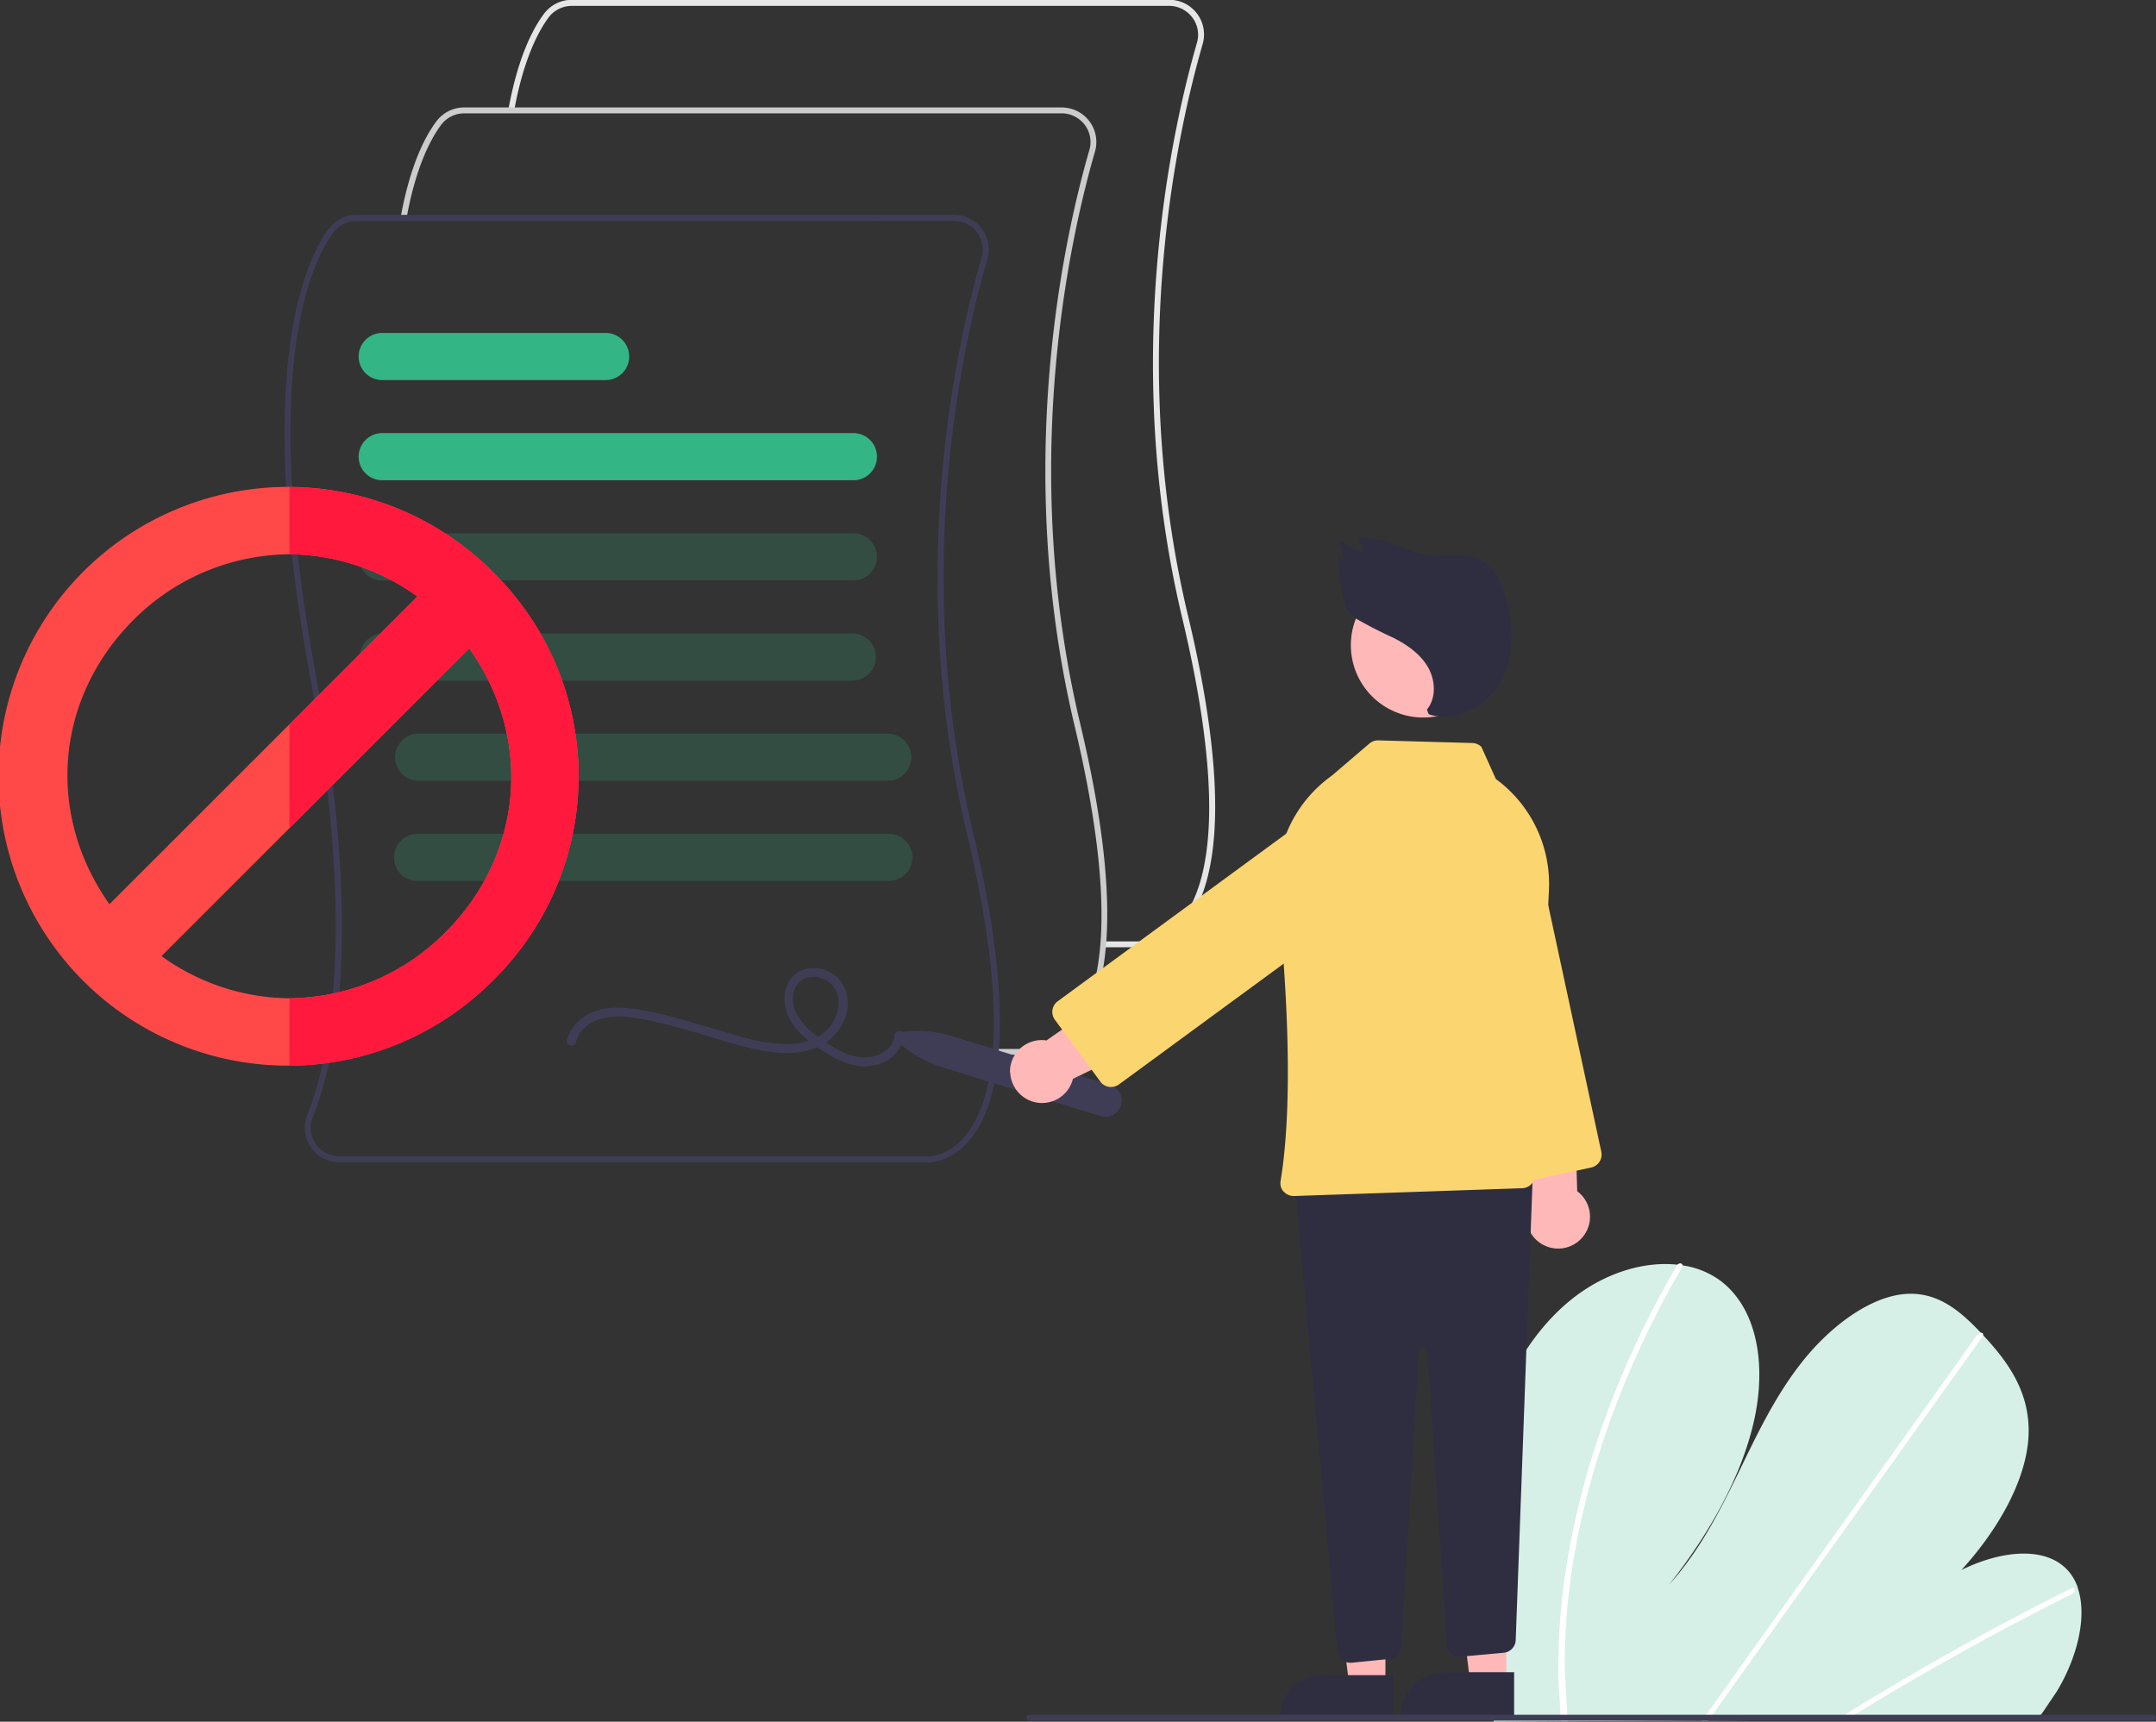
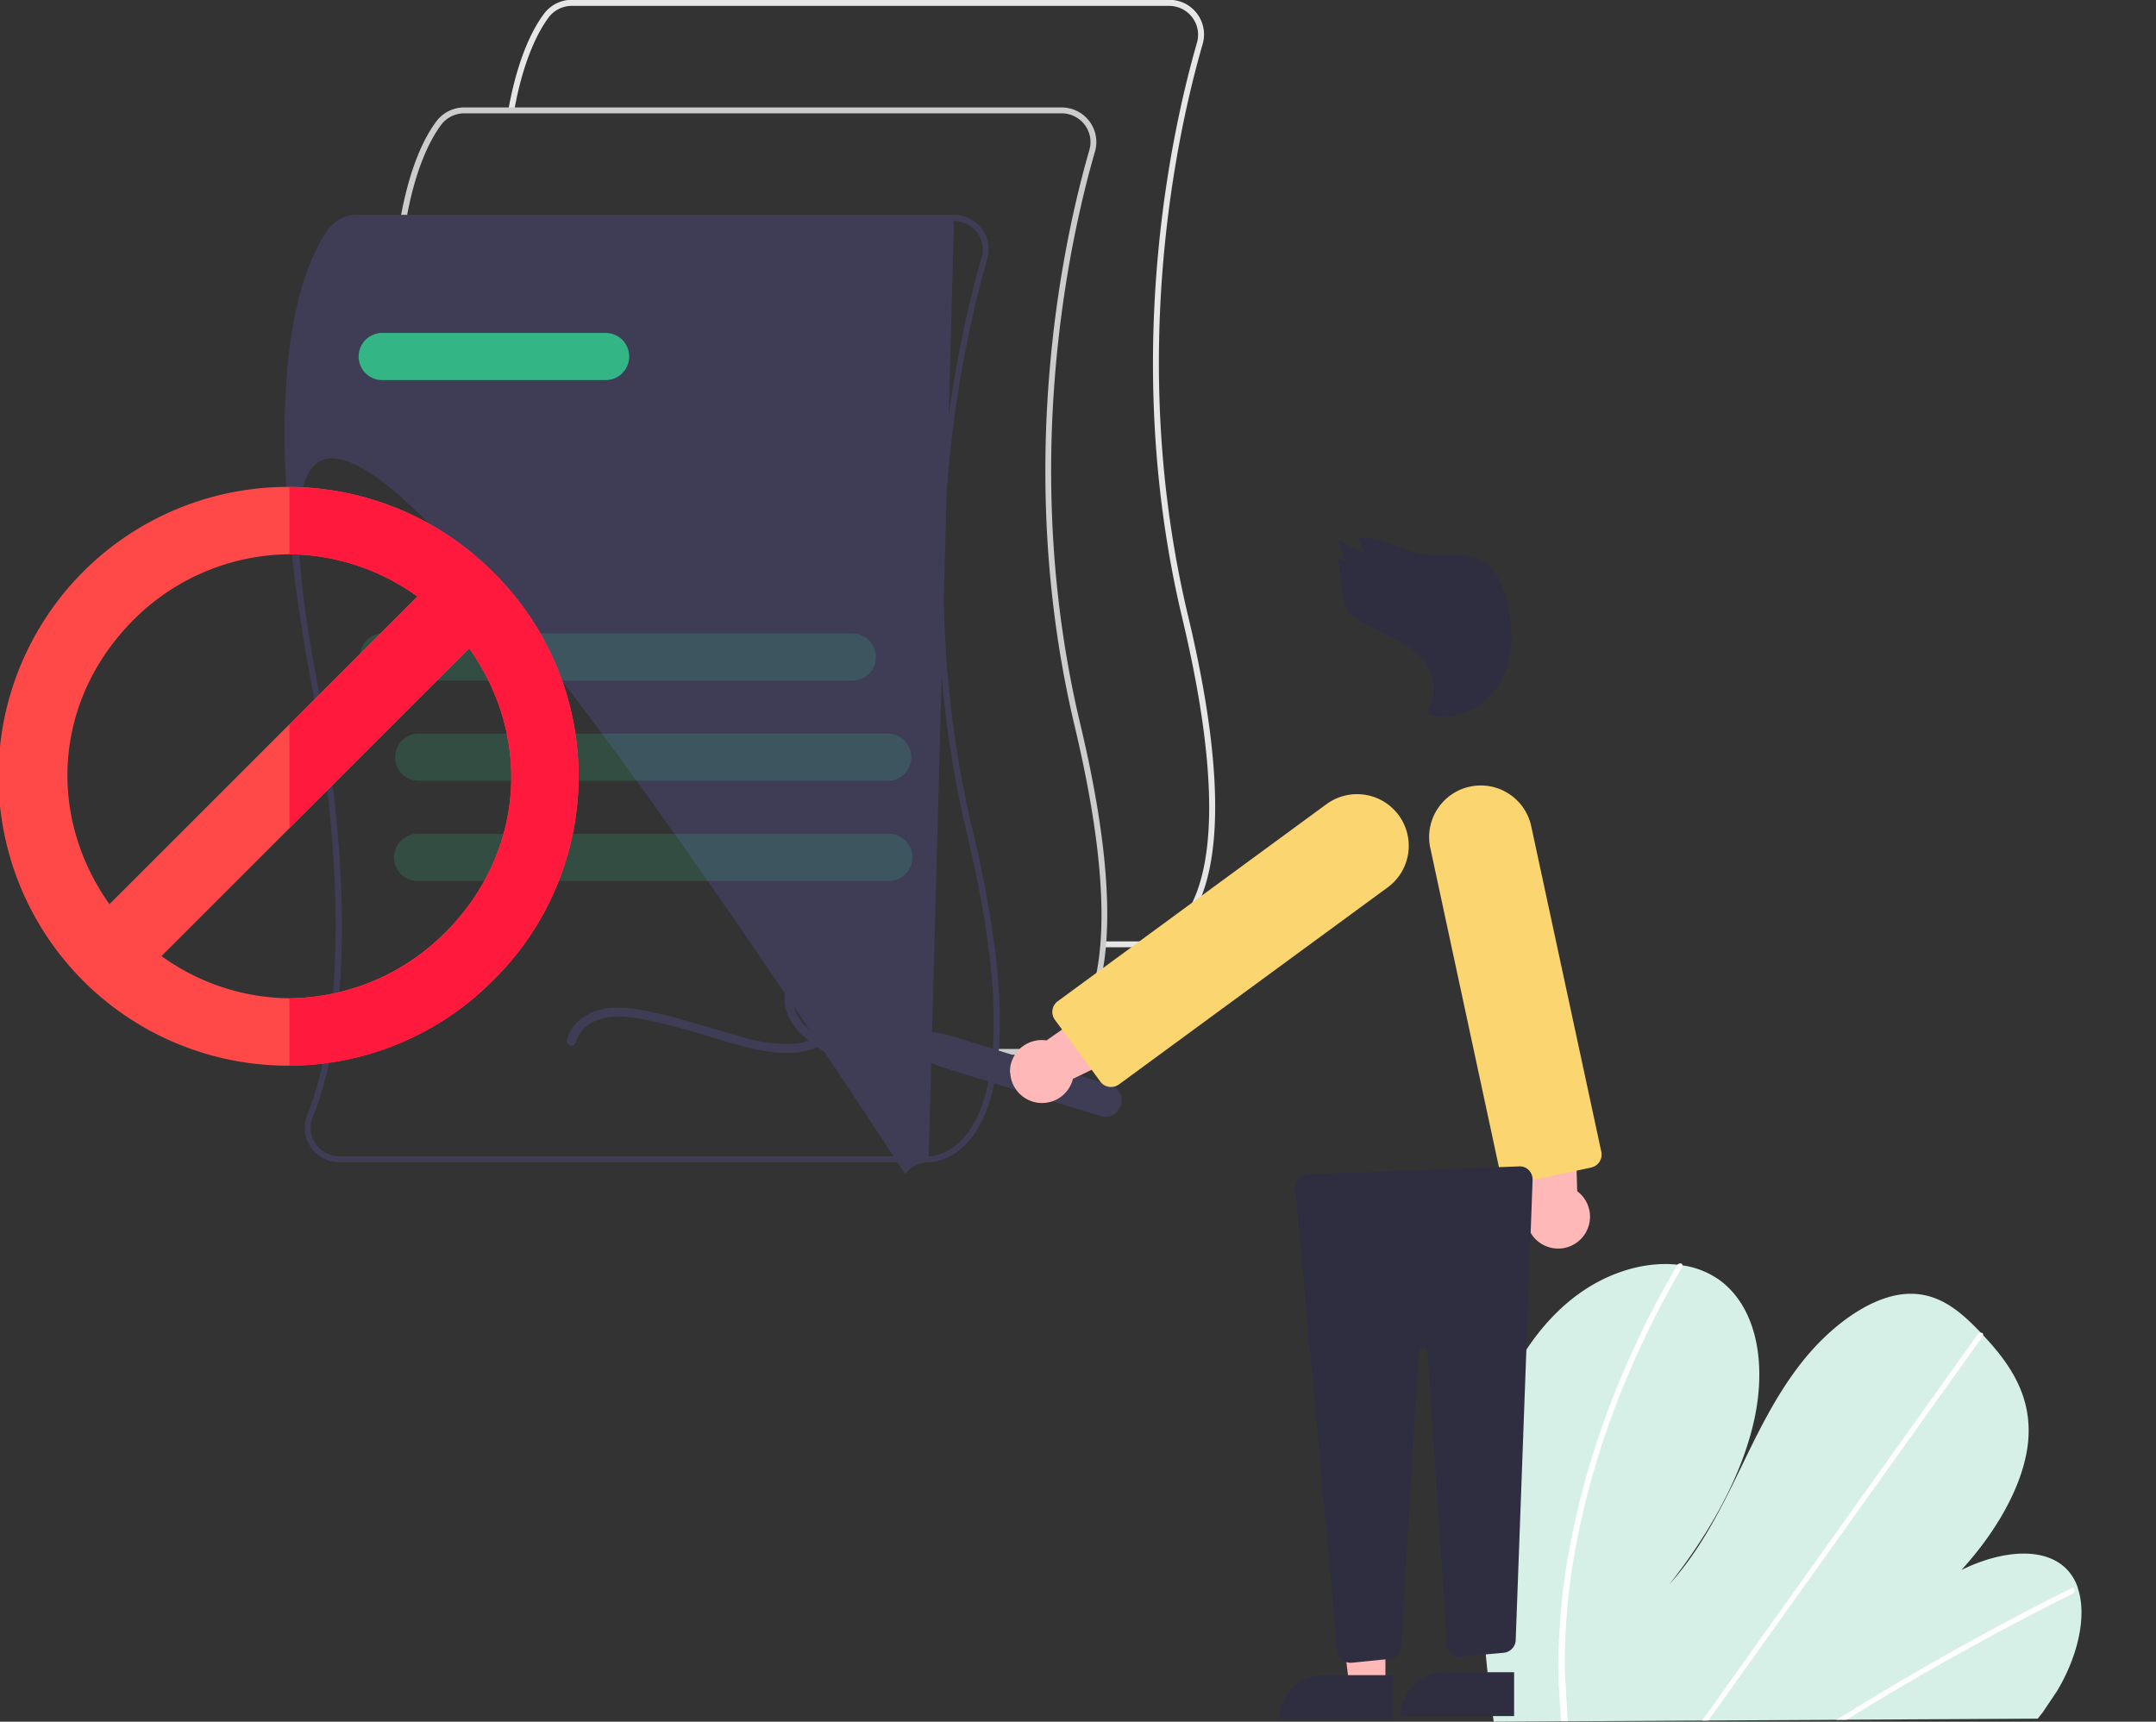
<svg xmlns="http://www.w3.org/2000/svg" xmlns:xlink="http://www.w3.org/1999/xlink" viewBox="0 0 447 357">
  <rect x="0" y="0" width="447" height="357" fill="#333333" stroke="none" />
  <path d="M237.16 196.42h-8.42v-1.22h8.32c.19 0 4.13.12 7.75-4.27 5.4-6.55 9.84-22.75.3-62.78C232.28 74.32 243 26.77 248.17 8.83a5.91 5.91 0 0 0-1-5.24 6 6 0 0 0-4.77-2.37H118.54a6 6 0 0 0-4.84 2.46c-2.2 3-5.22 8.83-7.11 19.34l-1.2-.22c1.93-10.73 5-16.71 7.32-19.84a7.2 7.2 0 0 1 5.83-3h123.89a7.32 7.32 0 0 1 3.22.75 7.27 7.27 0 0 1 2.53 2.11 7.18 7.18 0 0 1 1.17 6.31c-5.17 17.85-15.82 65.15-3 118.69 9.67 40.59 5 57.14-.59 63.89-3.76 4.48-7.82 4.71-8.6 4.71z" fill="#e6e6e6" />
  <path d="M214.84 218.72h-8.43v-1.22h8.33c.19 0 4.12.12 7.75-4.27 5.4-6.55 9.83-22.75.29-62.78-12.78-53.83-2.13-101.38 3.07-119.32a5.93 5.93 0 0 0-3.08-7 5.85 5.85 0 0 0-2.66-.63H96.21a6 6 0 0 0-4.83 2.5c-2.2 3-5.22 8.83-7.11 19.34l-1.21-.22c1.94-10.73 5-16.71 7.33-19.84a7.2 7.2 0 0 1 5.82-3h123.9a7.31 7.31 0 0 1 3.21.75 7.21 7.21 0 0 1 2.54 2.11 7.13 7.13 0 0 1 1.32 3 7 7 0 0 1-.16 3.29c-5.17 17.85-15.81 65.15-3.05 118.69 9.68 40.59 5 57.14-.58 63.88-3.7 4.49-7.77 4.72-8.55 4.72z" fill="#ccc" />
-   <path d="M192.51 241H70.4a7.17 7.17 0 0 1-7.16-6.4 7.31 7.31 0 0 1 .47-3.43c4.43-11.05 10.39-37.55.57-90.94-11.59-63-1.21-85.81 3.79-92.68a7.16 7.16 0 0 1 5.82-3h123.9a7.14 7.14 0 0 1 5.74 2.86 7 7 0 0 1 1.33 3 7.18 7.18 0 0 1-.16 3.29c-5.17 17.85-15.81 65.15-3 118.69 9.67 40.59 5 57.14-.58 63.88-3.75 4.52-7.82 4.73-8.61 4.73zM73.89 45.82a6 6 0 0 0-4.83 2.46C64.15 55 54 77.45 65.48 140c9.38 51 4.83 78-.63 91.61a5.82 5.82 0 0 0 .59 5.54 6 6 0 0 0 2.15 1.93 6.11 6.11 0 0 0 2.81.69h122c.2 0 4.13.12 7.75-4.27 5.4-6.55 9.84-22.75.3-62.78-12.83-53.82-2.13-101.37 3.06-119.31a5.87 5.87 0 0 0 .14-2.73 5.94 5.94 0 0 0-3.21-4.26 6 6 0 0 0-2.66-.62z" fill="#3f3d56" />
+   <path d="M192.51 241H70.4a7.17 7.17 0 0 1-7.16-6.4 7.31 7.31 0 0 1 .47-3.43c4.43-11.05 10.39-37.55.57-90.94-11.59-63-1.21-85.81 3.79-92.68a7.16 7.16 0 0 1 5.82-3h123.9a7.14 7.14 0 0 1 5.74 2.86 7 7 0 0 1 1.33 3 7.18 7.18 0 0 1-.16 3.29c-5.17 17.85-15.81 65.15-3 118.69 9.67 40.59 5 57.14-.58 63.88-3.75 4.52-7.82 4.73-8.61 4.73za6 6 0 0 0-4.83 2.46C64.15 55 54 77.45 65.48 140c9.38 51 4.83 78-.63 91.61a5.82 5.82 0 0 0 .59 5.54 6 6 0 0 0 2.15 1.93 6.11 6.11 0 0 0 2.81.69h122c.2 0 4.13.12 7.75-4.27 5.4-6.55 9.84-22.75.3-62.78-12.83-53.82-2.13-101.37 3.06-119.31a5.87 5.87 0 0 0 .14-2.73 5.94 5.94 0 0 0-3.21-4.26 6 6 0 0 0-2.66-.62z" fill="#3f3d56" />
  <g fill="#34b586">
    <use xlink:href="#B" />
    <use xlink:href="#B" y="20.77" fill-opacity=".2" />
    <path d="M176.71 141.13H79.47a4.89 4.89 0 1 1 0-9.78h97.24a4.89 4.89 0 1 1 0 9.78zm7.34 20.77H86.8a4.89 4.89 0 1 1 0-9.78h97.25a4.89 4.89 0 1 1 0 9.78zm0 20.77H86.8a4.89 4.89 0 1 1 0-9.77h97.25a4.89 4.89 0 1 1 0 9.77z" fill-opacity=".2" />
    <path d="M125.34 78.81H79.47a4.89 4.89 0 0 1-4.419-7.394 4.89 4.89 0 0 1 4.419-2.376h45.87a4.89 4.89 0 0 1 4.419 7.394 4.89 4.89 0 0 1-4.419 2.376z" />
  </g>
  <path d="M119.41 216.16c1-4.17 5.63-5.54 9.42-5.39a40.53 40.53 0 0 1 7.1 1.12c2.44.55 4.85 1.19 7.25 1.88 4.41 1.25 8.76 2.77 13.24 3.75 3.72.81 7.77 1.29 11.49.17a10.91 10.91 0 0 0 7.57-7.42c.92-3.47-.34-7.26-3.7-8.84-3.07-1.44-6.94-.71-8.46 2.56-1.71 3.68 0 7.69 2.71 10.36a30.79 30.79 0 0 0 5 3.82 18.93 18.93 0 0 0 6 2.7c3.54.75 7.76-.36 9.58-3.74a6.25 6.25 0 0 0 .72-2.46c.11-1.18-1.73-1.17-1.84 0-.31 3.36-4.25 4.93-7.2 4.57a14.68 14.68 0 0 1-5.58-2.17 33.09 33.09 0 0 1-4.62-3.25c-2.5-2.17-4.84-5.72-3.16-9.1 1.36-2.74 4.93-2.71 7.1-.94 2.62 2.14 2.15 6 .42 8.58-1.92 2.82-5.39 4-8.67 4.13a34 34 0 0 1-10.49-1.64l-12.66-3.67c-2.41-.64-4.85-1.22-7.3-1.67a24.05 24.05 0 0 0-7.08-.49c-3.82.44-7.73 2.67-8.68 6.66-.27 1.14 1.5 1.63 1.77.48z" fill="#3f3d56" />
  <path d="M306.87 319.79a280.69 280.69 0 0 0 2.64 35.95l.18 1.26 112.79-.63 1-1.26 2.94-4.36c4.36-7.22 6.35-15.67 4.35-21.5v-.09a10.12 10.12 0 0 0-2-3.47c-4.56-5.12-13.76-4.27-22.12-.14 7.49-8.19 13.46-18.53 13.92-27.76.44-9-4.27-15.44-9.39-20.91-.16-.18-.33-.35-.5-.53l-.25-.27c-4-4.16-8.64-8.27-15.37-7.77-7.38.55-15.56 6.72-21.3 13.92s-9.55 15.36-13.42 23.33-8.06 16.14-14.27 23c8.41-10.63 15.2-22.72 17.7-34.48s.3-23.06-7.19-28.6a17.5 17.5 0 0 0-7.68-3.09 16.04 16.04 0 0 0-1-.14c-6.94-.79-15.23 1.61-22.28 7.34-7.76 6.31-13.14 15.66-15.82 24.54s-3.01 17.39-2.93 25.66z" fill="#d6f0e7" />
  <path d="M380.66 356.6h2.16l2.06-1.27 1.3-.79Q396.91 348 407.77 342q10.86-6 21.82-11.48a.89.89 0 0 0 .52-1v-.08c-.1-.19-.33-.27-.66-.1l-2.69 1.35q-11 5.56-21.9 11.67-10.9 6.11-21.66 12.76l-.45.28zm-27.8.16h1.33l.9-1.26 21.19-29.7L411 277.18a.83.83 0 0 0 .14-.3c.1-.36-.16-.57-.5-.53a1 1 0 0 0-.4.15 1.07 1.07 0 0 0-.3.3l-19.45 27.25L356 352.42l-2.2 3.08zM323.14 349l.42 6.65c0 .41.07.83.11 1.25h1.4l-.12-1.25-.54-9.65a134.29 134.29 0 0 1 2.65-27.12 169.21 169.21 0 0 1 8.21-28.17 194.32 194.32 0 0 1 13.44-27.88.77.77 0 0 0 .13-.49c-.06-.4-.59-.52-1-.14a1 1 0 0 0-.2.25l-1.9 3.34a192.12 192.12 0 0 0-12.86 28 168.17 168.17 0 0 0-7.65 28.21 133.11 133.11 0 0 0-2.09 27z" fill="#fff" />
  <path d="M186.83 216.6a1.61 1.61 0 0 1-.49-.74 1.59 1.59 0 0 1 0-.89 1.53 1.53 0 0 1 .49-.73 1.57 1.57 0 0 1 .82-.34 25.36 25.36 0 0 1 9.91 1l32.62 10.1a3.38 3.38 0 0 1 1.15.62 3.36 3.36 0 0 1-.58 5.56 3.46 3.46 0 0 1-1.26.37 3.38 3.38 0 0 1-1.3-.13l-32.61-10.06a25.42 25.42 0 0 1-8.75-4.74z" fill="#3f3d56" />
  <path d="M320.5 258.38a6.56 6.56 0 0 1-3-9.61l-5.59-29.2 14.24-1.11L327 247a6.6 6.6 0 0 1-1.85 11.55 6.54 6.54 0 0 1-4.65-.17z" fill="#ffb8b8" />
  <path d="M311.05 243.32l-14.51-67.5c-1.24-5.78 2.44-11.47 8.22-12.71s11.47 2.44 12.71 8.22l14.53 67.5a2.8 2.8 0 0 1-.38 2.07 2.75 2.75 0 0 1-1.73 1.19l-15.55 3.34a2.8 2.8 0 0 1-1.08 0 2.74 2.74 0 0 1-1-.39 2.62 2.62 0 0 1-.77-.75 2.77 2.77 0 0 1-.43-1z" fill="#fbd56f" />
  <path d="M287.24 349.49h-7.5l-3.57-28.89h11.07z" fill="#ffb8b8" />
  <path d="M274.38 347.35h14.46v9.1h-23.56a9.08 9.08 0 0 1 2.66-6.43 8.92 8.92 0 0 1 3-2 9 9 0 0 1 3.48-.7z" fill="#2f2e41" />
-   <path d="M312.31 348.88h-7.5L301.25 320h11.06z" fill="#ffb8b8" />
  <path d="M299.46 346.74h14.46v9.1h-23.57a9 9 0 0 1 .7-3.48 8.78 8.78 0 0 1 2-2.95 9.06 9.06 0 0 1 3-2 9.28 9.28 0 0 1 3.49-.69zm-21.21-2.63a2.77 2.77 0 0 1-.68-.84 2.85 2.85 0 0 1-.31-1l-8.71-95.78a2.58 2.58 0 0 1 .12-1.1 2.76 2.76 0 0 1 1.44-1.63 2.63 2.63 0 0 1 1.07-.26l43.72-1.64a2.63 2.63 0 0 1 1.1.14 2.75 2.75 0 0 1 1.56 1.55 3 3 0 0 1 .19 1.11l-3.5 95.41a2.73 2.73 0 0 1-.75 1.79 2.78 2.78 0 0 1-1.75.85l-8.81.8a2.86 2.86 0 0 1-1.09-.12 2.7 2.7 0 0 1-.95-.53 2.67 2.67 0 0 1-.67-.86 2.53 2.53 0 0 1-.23-1l-4.05-60.61a.8.8 0 0 0-.07-.34 1 1 0 0 0-.2-.28.92.92 0 0 0-.3-.18 1 1 0 0 0-.34-.06h0a1 1 0 0 0-.35.06.79.79 0 0 0-.29.18.72.72 0 0 0-.2.29.94.94 0 0 0-.08.34l-3.62 61a2.74 2.74 0 0 1-2.5 2.6l-7.7.77a2.82 2.82 0 0 1-1.08-.1 2.91 2.91 0 0 1-.95-.51z" fill="#2f2e41" />
-   <path d="M295.07 148.78c8.284 0 15-6.716 15-15s-6.716-15-15-15-15 6.716-15 15 6.716 15 15 15z" fill="#ffb8b8" />
-   <path d="M266.14 247.1a2.63 2.63 0 0 1-.57-1 2.57 2.57 0 0 1-.07-1.2c2.77-16.84 1.21-41.59-.59-59.38a27 27 0 0 1 11.15-24.63l7.85-6.71a2.78 2.78 0 0 1 1.87-.66l19.49.55a2.76 2.76 0 0 1 1.87.81l3 6.66h0a26.94 26.94 0 0 1 11 23l-2.87 59.22a2.78 2.78 0 0 1-2.66 2.62L268.3 248h-.09a2.82 2.82 0 0 1-1.14-.25 2.72 2.72 0 0 1-.93-.69z" fill="#fbd56f" />
  <path d="M209.4 222.39a6.38 6.38 0 0 1 .55-2.79 6.46 6.46 0 0 1 1.67-2.3 6.73 6.73 0 0 1 2.5-1.37 6.49 6.49 0 0 1 2.84-.19l24.38-17 6.85 12.52-25.74 12.44a6.6 6.6 0 0 1-13-1.31z" fill="#ffb8b8" />
  <path d="M229.92 225.35a2.68 2.68 0 0 1-1.8-1.09l-9.41-12.8a2.76 2.76 0 0 1 .59-3.85l55.7-40.85a10.72 10.72 0 0 1 15 2.29 10.88 10.88 0 0 1 1.77 3.79 10.73 10.73 0 0 1-1.24 8.08 10.77 10.77 0 0 1-2.82 3.08L232 224.85a2.71 2.71 0 0 1-1.62.53 3 3 0 0 1-.42 0z" fill="#fbd56f" />
  <path d="M295.84 147.13c2-2.44 1.77-6.16.17-8.87s-4.31-4.58-7.1-6a91.15 91.15 0 0 1-8.39-4.35c-2.63-1.73-2.51-9.09-3.21-12.16l1.67.55c-.65-.82-.85-3.24-1.49-4.06 1.88.19 3.33 2 5.22 2.16l-1.09-2.92c6.47-.39 10.49 4.1 17 3.7 3.2-.2 6.68-.32 9.31 1.51 2.29 1.59 3.45 4.35 4.21 7 1.63 5.76 1.89 12.2-.93 17.48s-9.32 8.84-15 6.93z" fill="#2f2e41" />
-   <path d="M213.36 356.79h233a.62.62 0 0 0 .43-.18.6.6 0 0 0 .18-.44.6.6 0 0 0-.18-.43.62.62 0 0 0-.43-.18h-233a.62.62 0 0 0 0 1.23z" fill="#3f3d56" />
  <path d="M102.26 118.68c-17.128-17.243-42.967-22.449-65.436-13.186S-.307 136.661-.307 160.965s14.662 46.207 37.131 55.471 48.308 4.057 65.436-13.186a59.36 59.36 0 0 0 0-84.57zm-74.64 9.92A46.15 46.15 0 0 1 60 114.93a46 46 0 0 1 26.53 8.75L60 150.2l-37.31 37.29c-13.2-18.66-11.27-42.62 4.93-58.89zm64.72 64.73A46.15 46.15 0 0 1 60 207a46 46 0 0 1-26.52-8.75l63.81-63.81c13.2 18.66 11.27 42.62-4.93 58.89z" fill="#ff4949" />
  <path d="M102.26 203.25A59.76 59.76 0 0 1 60 221v-14a46.15 46.15 0 0 0 32.36-13.67c16.2-16.27 18.13-40.23 4.93-58.89L60 171.73V150.2l26.53-26.52A46 46 0 0 0 60 114.93V101a59.86 59.86 0 0 1 42.28 17.68 59.36 59.36 0 0 1-.02 84.57z" fill="#ff193d" />
  <defs>
-     <path id="B" d="M176.71 99.58H79.47a4.89 4.89 0 0 1-4.419-7.394 4.89 4.89 0 0 1 4.419-2.376h97.24a4.89 4.89 0 0 1 4.419 7.394 4.89 4.89 0 0 1-4.419 2.376z" />
-   </defs>
+     </defs>
</svg>